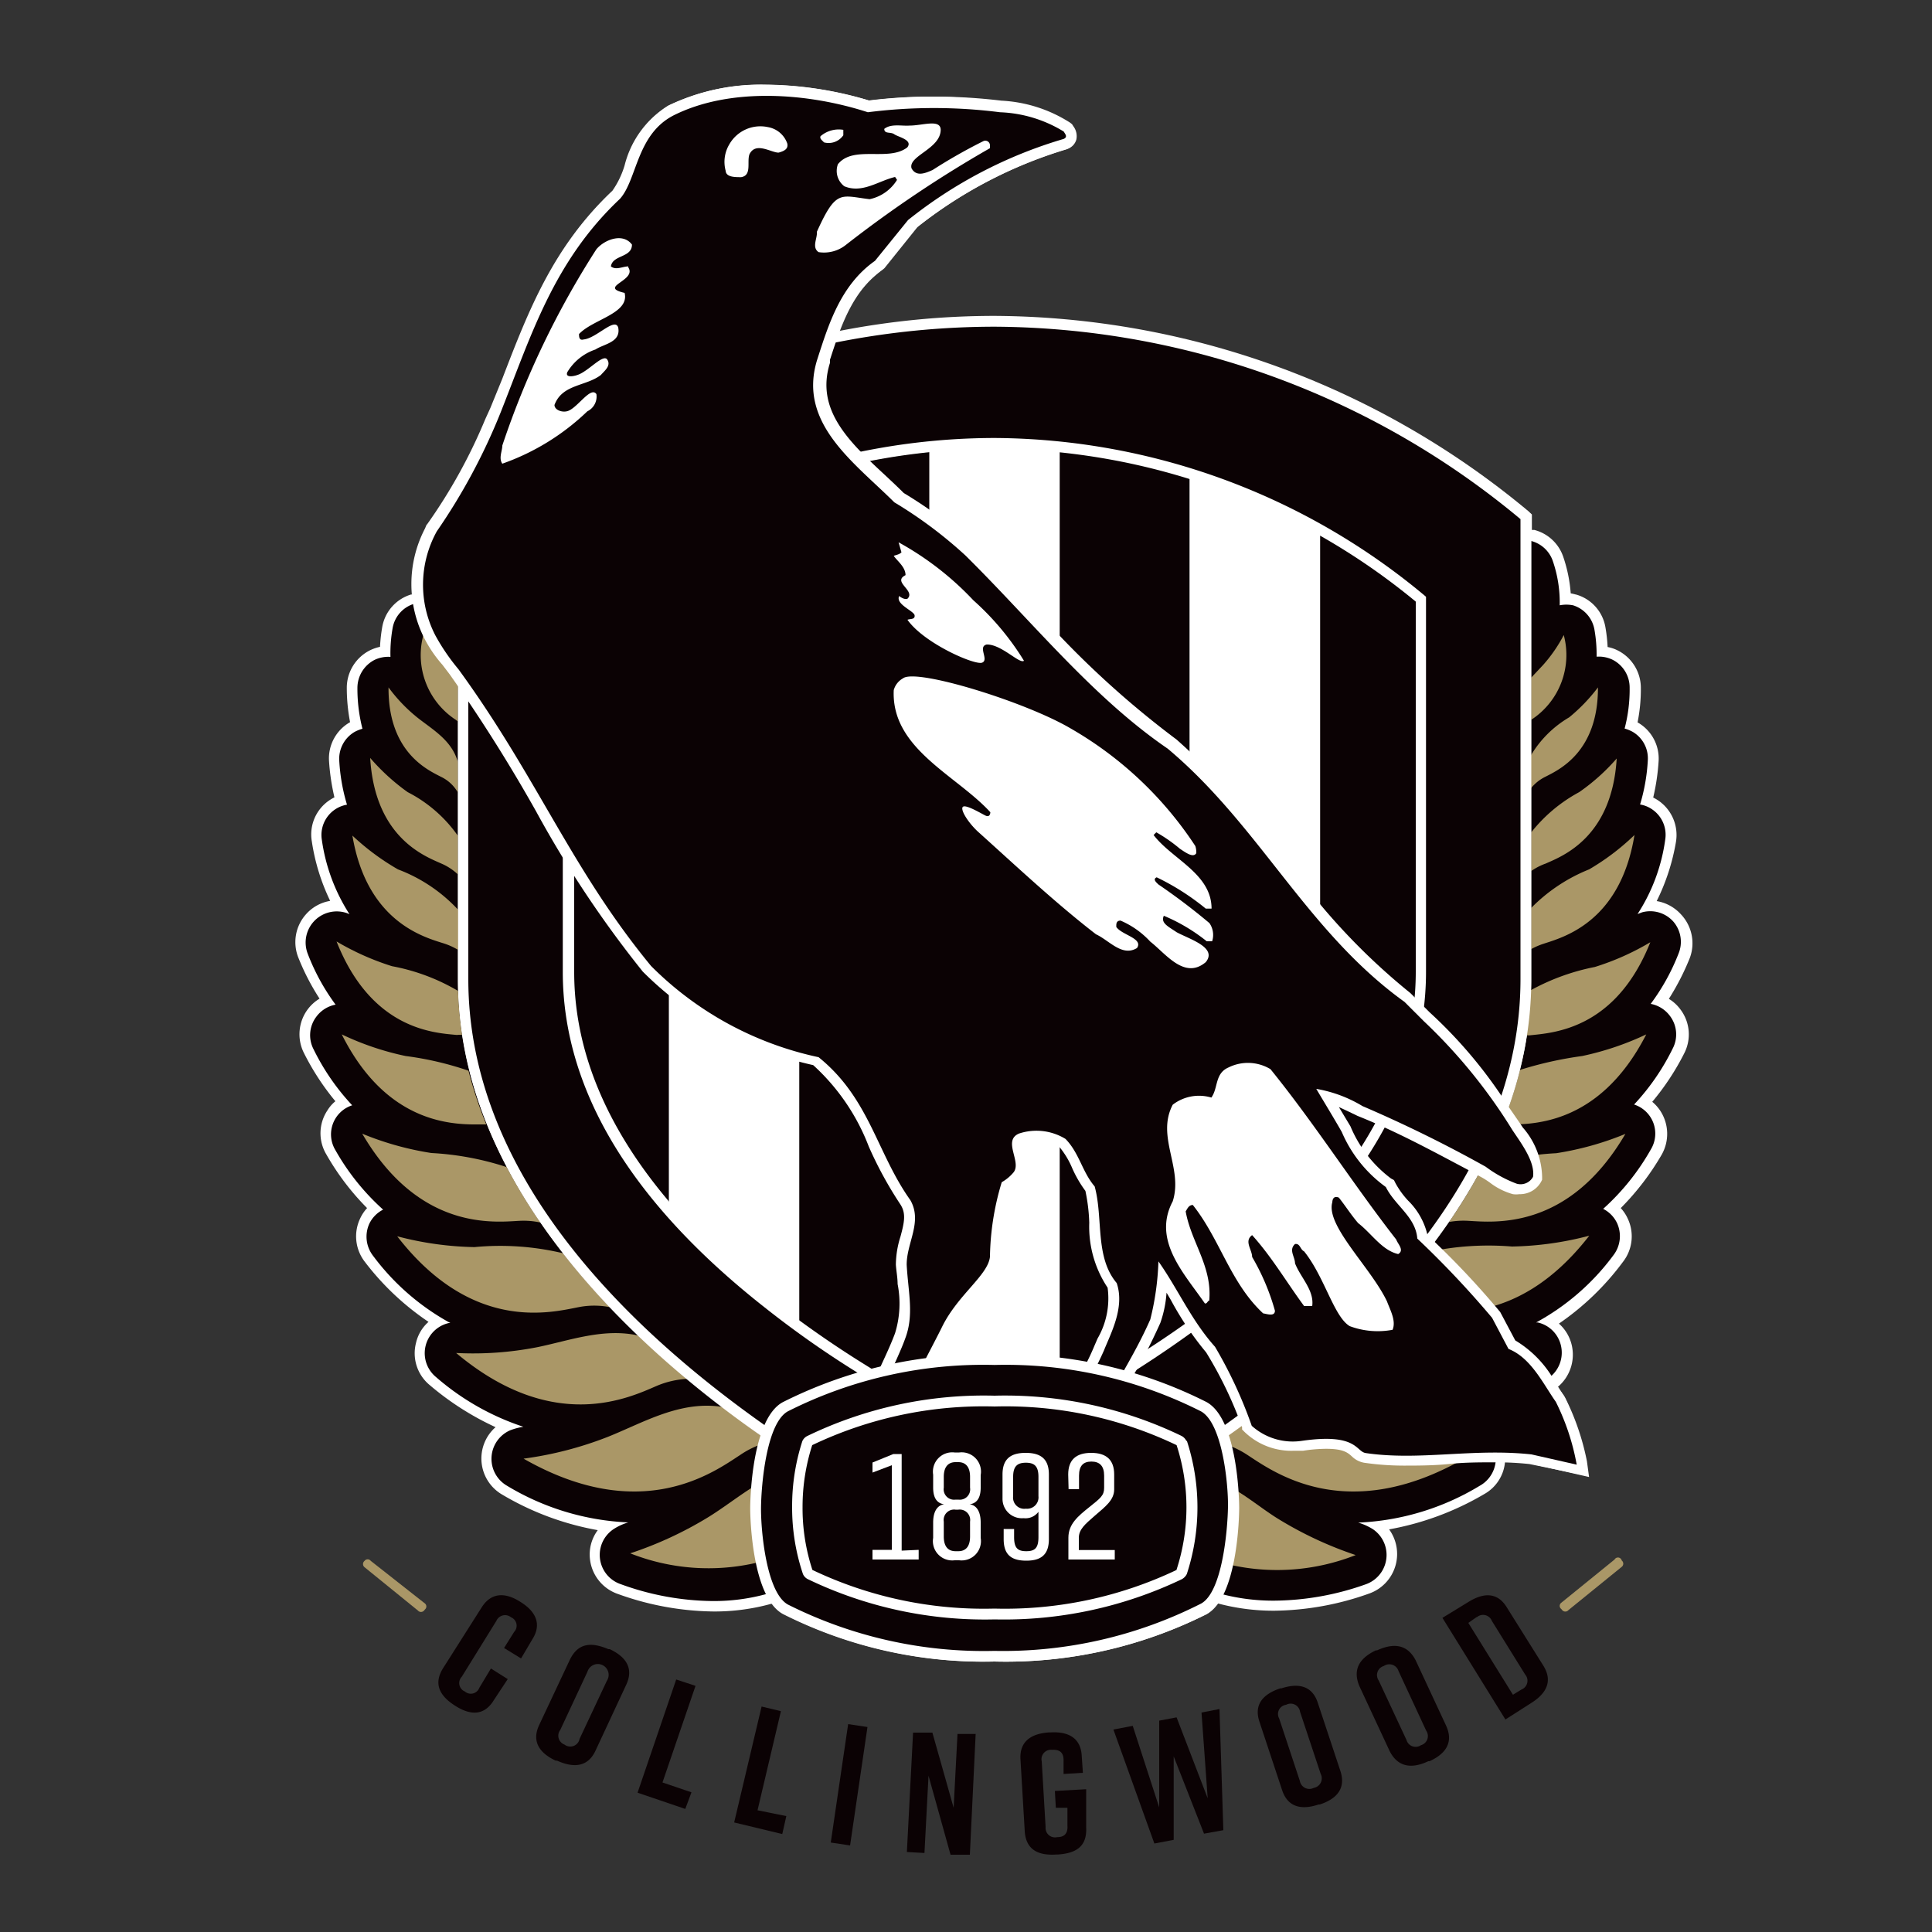
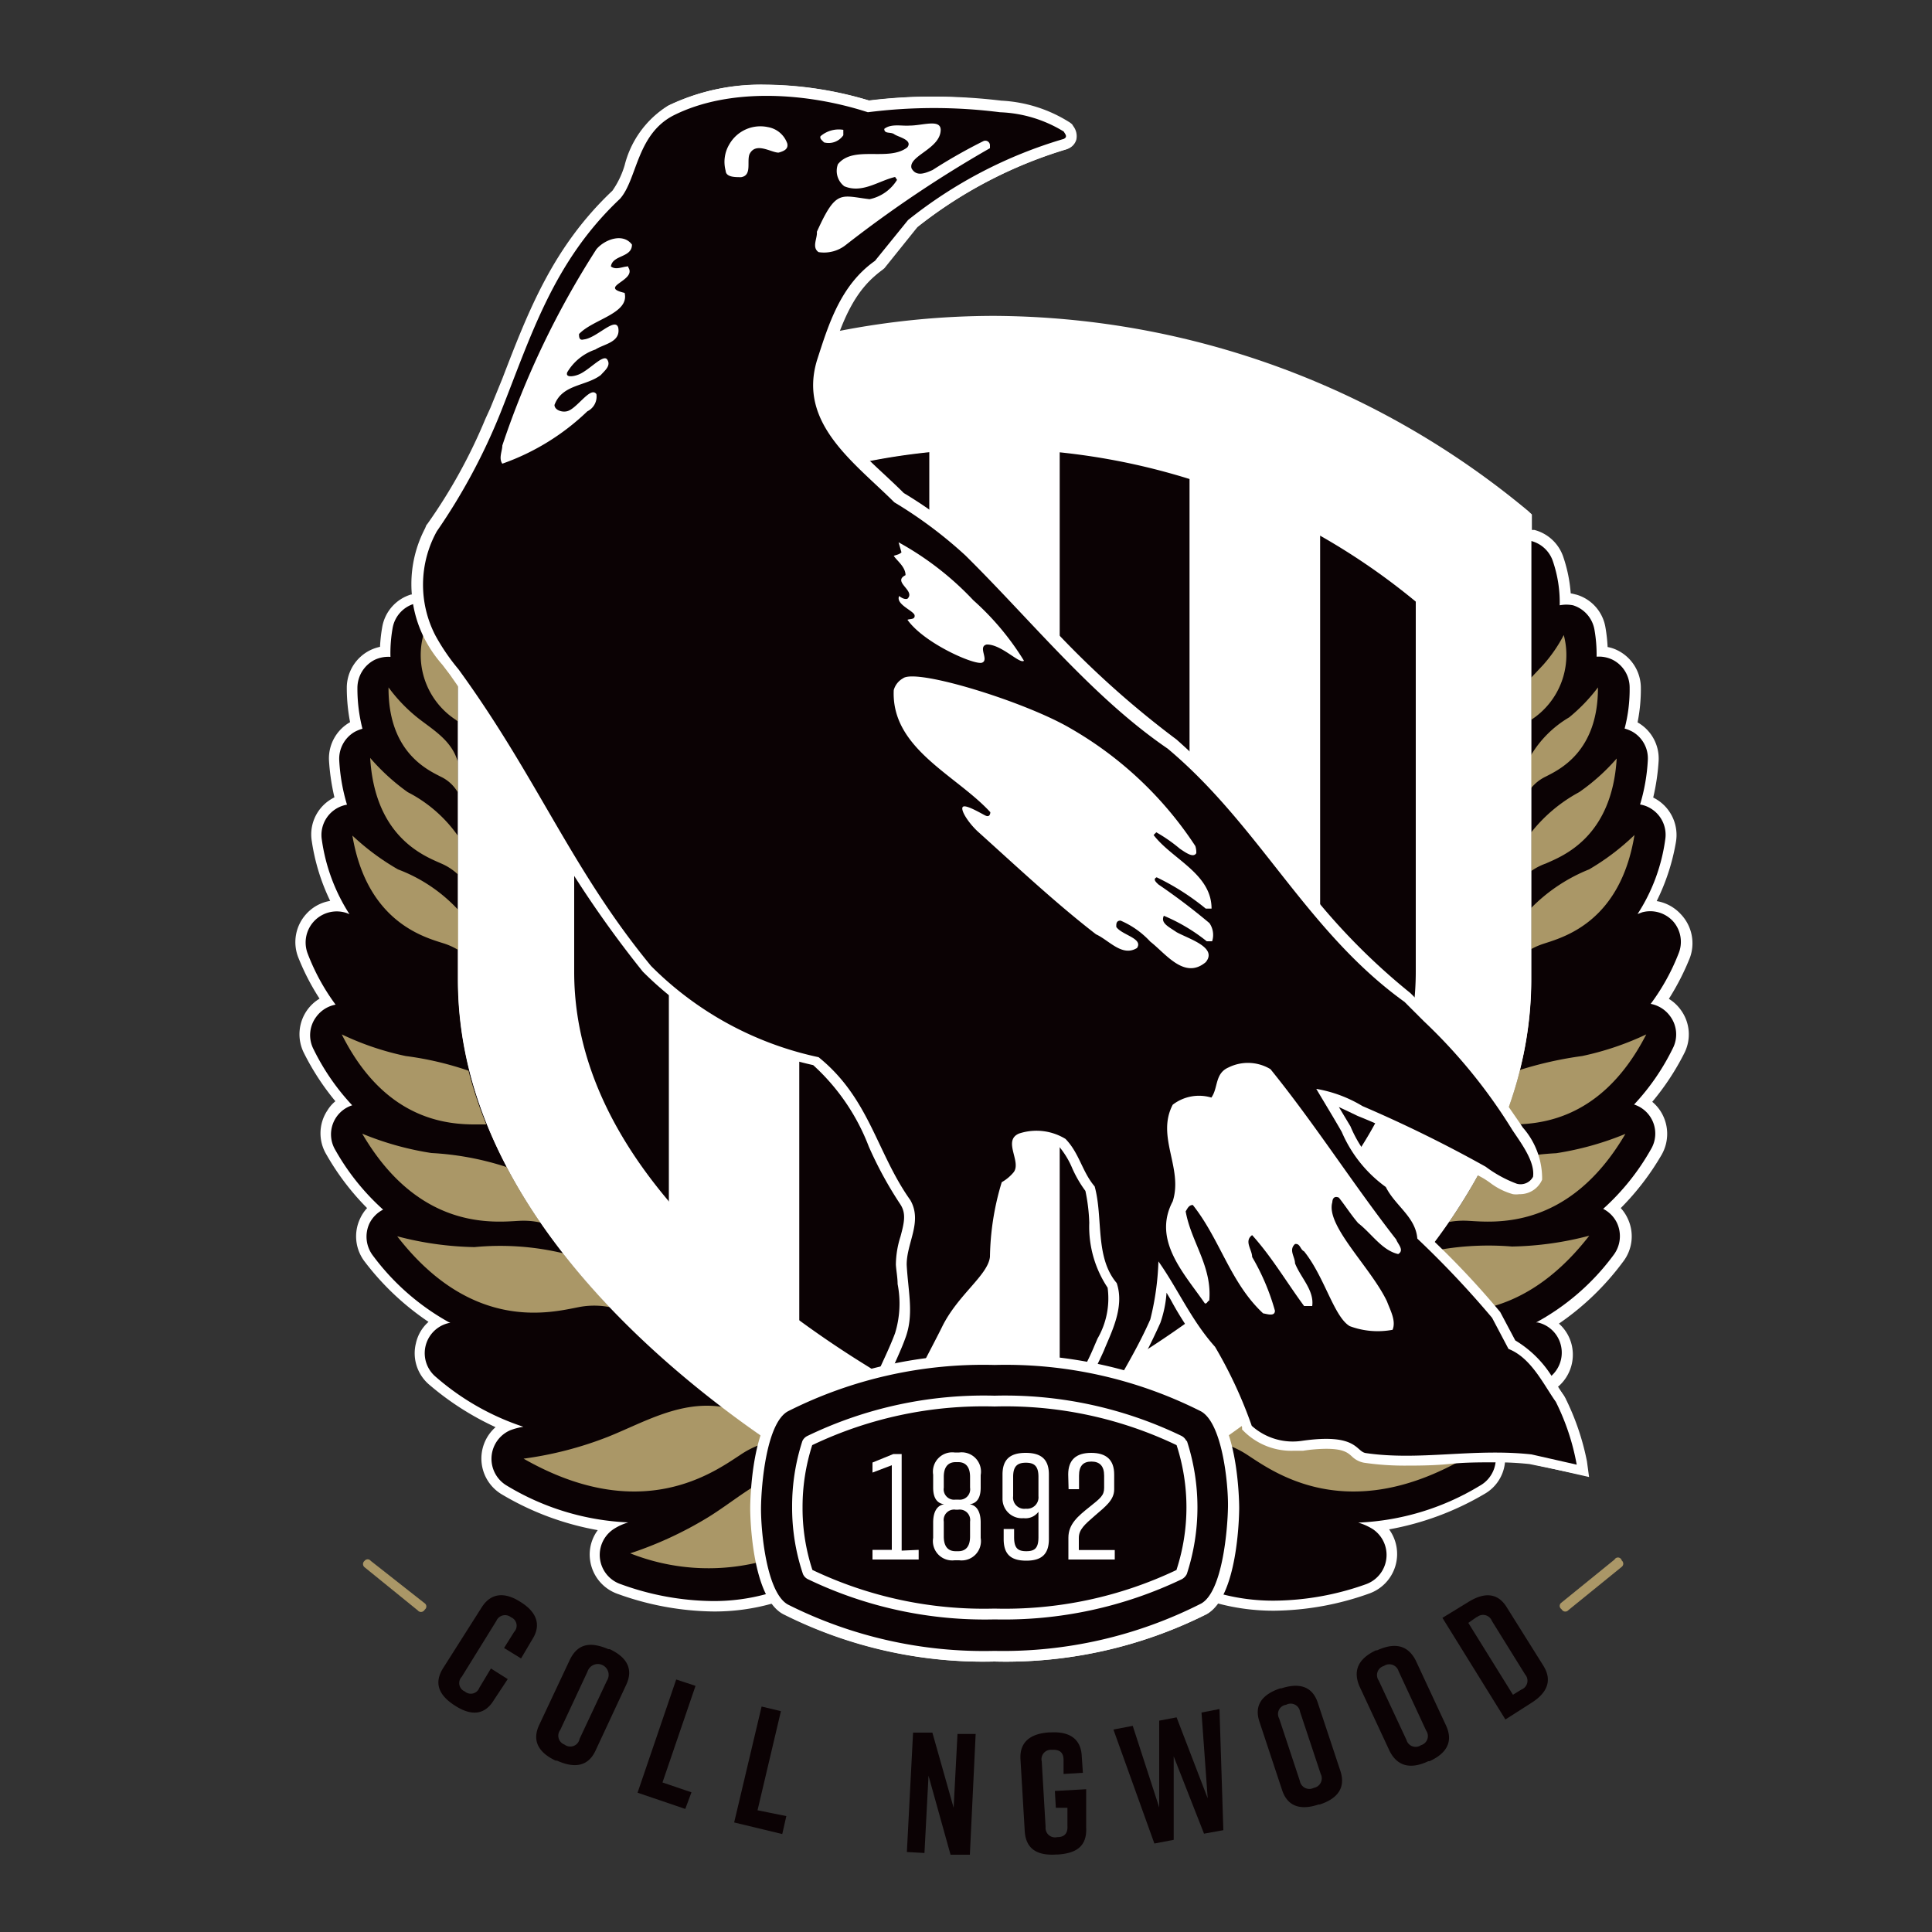
<svg xmlns="http://www.w3.org/2000/svg" id="Layer_1" data-name="Layer 1" viewBox="0 0 100 100">
  <rect x="0" y="0" width="100" height="100" fill="#333333" stroke="none" />
  <defs>
    <style>.cls-1{fill:#aa9767;}.cls-2{fill:#0b0204;}.cls-3{fill:#fff;}</style>
  </defs>
  <title>afl_col_logo</title>
  <path class="cls-1" d="M22,83.3l-.05.06a.21.21,0,0,1-.32,0l-2.76-2.24a.21.21,0,0,1,0-.33l0,0a.2.2,0,0,1,.32,0L22,83A.2.2,0,0,1,22,83.3Z" />
  <path class="cls-2" d="M25.56,88c-.5.82-1.22.79-2,.29h0c-.79-.5-1.14-1.12-.63-1.94l2-3.15c.49-.78,1.22-.79,2-.29h0c.8.49,1.12,1.15.63,1.93l-.59,1-.88-.54.52-.83a.47.47,0,0,0-.16-.76.49.49,0,0,0-.76.19l-1.79,2.89a.47.47,0,0,0,.16.76.47.47,0,0,0,.75-.19l.6-1,.87.55Z" />
  <path class="cls-2" d="M31.49,85.36l.07,0c.85.4,1.25,1,.85,1.85L30.83,90.6c-.39.85-1.11.93-2,.53l-.07,0c-.85-.4-1.25-1-.85-1.85l1.58-3.36C29.93,85,30.64,85,31.49,85.36ZM29.22,90.3A.49.49,0,0,0,30,90L31.41,87a.56.56,0,1,0-1-.48L29,89.54A.49.49,0,0,0,29.22,90.3Z" />
  <path class="cls-2" d="M35.47,93.63,33,92.79l2-5.86,1,.33-1.71,5,1.5.51Z" />
  <path class="cls-2" d="M40.49,94.93,38,94.33l1.42-6,1,.24-1.21,5.13L40.7,94Z" />
-   <path class="cls-2" d="M43,95.37l.9-6.13,1,.15L44,95.52Z" />
+   <path class="cls-2" d="M43,95.37L44,95.52Z" />
  <path class="cls-2" d="M46.94,95.86l.32-6.18,1,0,1.1,3.89.2-3.82.94,0L50.2,96l-1,0-1.14-4.09-.21,4Z" />
  <path class="cls-2" d="M56.22,94.59c.05,1-.54,1.34-1.48,1.4h-.07c-.94.06-1.57-.25-1.63-1.21l-.22-3.71c-.06-.92.54-1.34,1.47-1.4h.07c.94-.06,1.58.29,1.63,1.21l.06.88-1,.06,0-.72c0-.44-.26-.55-.6-.53a.49.49,0,0,0-.53.6l.2,3.39a.49.49,0,0,0,.6.53c.34,0,.56-.16.53-.6l0-.92-.6,0-.05-.87,1.62-.09Z" />
  <path class="cls-2" d="M63.32,94.73l-1,.18-1.57-4v4.32l-1,.19-2.12-5.9,1-.19L60,93.55l0-4.49.9-.17,1.61,4.19-.32-4.44.93-.18Z" />
  <path class="cls-2" d="M66.26,87.39l.06,0c.89-.29,1.6-.14,1.89.75l1.17,3.53c.29.89-.18,1.44-1.07,1.73l-.06,0c-.89.3-1.6.14-1.89-.75l-1.17-3.53C64.89,88.23,65.37,87.69,66.26,87.39ZM68,92.54a.5.5,0,0,0,.36-.72L67.29,88.6a.49.49,0,0,0-.72-.36.48.48,0,0,0-.36.71l1.07,3.23A.5.5,0,0,0,68,92.54Z" />
  <path class="cls-2" d="M71.22,85.42l.06,0c.85-.39,1.57-.32,2,.53l1.57,3.37c.39.85,0,1.45-.86,1.84l-.06,0c-.85.4-1.57.32-2-.52l-1.57-3.37C70,86.41,70.37,85.82,71.22,85.42Zm2.33,4.91a.49.49,0,0,0,.27-.75L72.39,86.5a.5.5,0,0,0-.76-.27.49.49,0,0,0-.27.75l1.44,3.08A.49.49,0,0,0,73.55,90.33Z" />
  <path class="cls-2" d="M78,83.21l1.88,3c.5.8.17,1.44-.63,1.94L77.92,89l-3.26-5.26L76,82.92C76.8,82.42,77.52,82.41,78,83.21Zm-1.57.49L76,84l2.31,3.72.44-.27a.49.49,0,0,0,.19-.78l-1.72-2.77A.49.49,0,0,0,76.45,83.7Z" />
  <path class="cls-1" d="M83.94,80.77l0,0a.21.21,0,0,1,0,.33l-2.76,2.24a.21.21,0,0,1-.32,0l-.05-.06a.2.2,0,0,1,0-.32l2.76-2.24A.2.2,0,0,1,83.94,80.77Z" />
  <path class="cls-3" d="M87,47.32a2.18,2.18,0,0,0-1.25-.68,11,11,0,0,0,1-3.08,2.16,2.16,0,0,0-.88-2.1,2.38,2.38,0,0,0-.3-.18,11.31,11.31,0,0,0,.28-1.89,2.15,2.15,0,0,0-1.09-2l0,0a8.66,8.66,0,0,0,.17-1.8,2.17,2.17,0,0,0-1.21-1.93,1.91,1.91,0,0,0-.51-.17,8.07,8.07,0,0,0-.11-1,2.13,2.13,0,0,0-1.5-1.71l-.3-.07a7.58,7.58,0,0,0-.38-1.87,2.15,2.15,0,0,0-1.5-1.41l-.13,0v-.8l-.18-.17A43.49,43.49,0,0,0,51.47,16.35a41.94,41.94,0,0,0-8.08.79A6.4,6.4,0,0,1,45.62,14l.06-.05,1.71-2.13A23.19,23.19,0,0,1,55.2,7.73h0l0,0a.72.72,0,0,0,.41-.46.85.85,0,0,0-.15-.69l-.07-.11-.1-.08a7.28,7.28,0,0,0-3.56-1.14A29.18,29.18,0,0,0,48.34,5a27.21,27.21,0,0,0-3.37.2,19,19,0,0,0-5.35-.82,11,11,0,0,0-5,1.08,5.09,5.09,0,0,0-2.25,3.09,4.57,4.57,0,0,1-.63,1.31c-3.08,2.91-4.35,6.22-5.7,9.73l-.59,1.52-.26.57a27.72,27.72,0,0,1-3,5.43l-.05.06-.07.17a6.71,6.71,0,0,0-.7,3.43l-.09,0a2.14,2.14,0,0,0-1.5,1.71,8.07,8.07,0,0,0-.11,1,2.27,2.27,0,0,0-.5.17,2.17,2.17,0,0,0-1.22,1.93,9.4,9.4,0,0,0,.17,1.8l0,0a2.15,2.15,0,0,0-1.09,2,11.31,11.31,0,0,0,.28,1.89,2.38,2.38,0,0,0-.3.18,2.13,2.13,0,0,0-.87,2.1,10.68,10.68,0,0,0,.95,3.08,2.13,2.13,0,0,0-1.24.68,2.16,2.16,0,0,0-.41,2.25,12.2,12.2,0,0,0,1.1,2.13,2.14,2.14,0,0,0-.61.55,2.16,2.16,0,0,0-.19,2.28A13.05,13.05,0,0,0,17.36,57a1.85,1.85,0,0,0-.41.47,2.13,2.13,0,0,0-.06,2.28A13.18,13.18,0,0,0,19,62.53a2.06,2.06,0,0,0-.35.52,2.15,2.15,0,0,0,.24,2.27,13.86,13.86,0,0,0,3.29,3.1,2.06,2.06,0,0,0-.65,1.1,2.13,2.13,0,0,0,.71,2.17,14.72,14.72,0,0,0,3.41,2.18,2.16,2.16,0,0,0,.36,3.5,14.72,14.72,0,0,0,4.93,1.83,2.11,2.11,0,0,0-.4,1.53A2.16,2.16,0,0,0,32,82.51a15,15,0,0,0,4.93.9h0a11,11,0,0,0,3-.4l.06,0a1.93,1.93,0,0,0,.58.53A23,23,0,0,0,51.47,86h0a23.18,23.18,0,0,0,11-2.46A1.77,1.77,0,0,0,63,83l.06,0a11.14,11.14,0,0,0,2.9.37,15,15,0,0,0,4.94-.9,2.17,2.17,0,0,0,1-3.31,14.88,14.88,0,0,0,4.93-1.83,2.11,2.11,0,0,0,1.07-1.67c.44,0,.85,0,1.24.08l3.11.71-.11-.81A12.91,12.91,0,0,0,81,72.32l0,0,0,0-.36-.54a2.18,2.18,0,0,0,.71-2.17,2.14,2.14,0,0,0-.66-1.1A13.86,13.86,0,0,0,84,65.32a2.15,2.15,0,0,0,.24-2.27,2.06,2.06,0,0,0-.35-.52A13.56,13.56,0,0,0,86,59.78a2.18,2.18,0,0,0-.06-2.28,2.11,2.11,0,0,0-.42-.47,13.05,13.05,0,0,0,1.65-2.5,2.14,2.14,0,0,0-.19-2.28,2.1,2.1,0,0,0-.6-.55,12.89,12.89,0,0,0,1.09-2.13A2.18,2.18,0,0,0,87,47.32Z" />
  <path class="cls-3" d="M39.22,75.22c0,.16-.06.31-.09.49C39.16,75.53,39.19,75.37,39.22,75.22Zm.08-.37a.94.94,0,0,1,0,.16A.94.94,0,0,0,39.3,74.85Zm-.07,6c0-.17-.07-.34-.1-.52C39.16,80.55,39.19,80.72,39.23,80.89Zm.35,1.24a1,1,0,0,1,0,.1A1,1,0,0,0,39.58,82.13Zm-.32-1.08c0,.11.05.22.08.32C39.31,81.27,39.29,81.16,39.26,81.05Zm.12.49c0,.12.08.24.11.35C39.46,81.78,39.42,81.66,39.38,81.54ZM63.68,75a1.24,1.24,0,0,0,0-.16A1.24,1.24,0,0,1,63.68,75Zm.14.7-.09-.49Zm-.1,5.18c0-.16.07-.34.1-.52C63.79,80.55,63.75,80.73,63.72,80.89Zm-.52,1.59h0Zm.11-.23,0-.12Zm.14-.34c0-.12.07-.24.11-.36C63.52,81.67,63.49,81.79,63.45,81.91Zm.15-.53a3.18,3.18,0,0,0,.08-.33A3.18,3.18,0,0,1,63.6,81.38Z" />
  <path class="cls-2" d="M38.92,78a16.39,16.39,0,0,1,.21-2.33,10,10,0,0,1,.31-1.37C31.92,69,23.7,60.89,23.7,50.71V28A1.59,1.59,0,0,0,22.48,29a6.6,6.6,0,0,0-.36,2.25,1.73,1.73,0,0,0-.68,0,1.6,1.6,0,0,0-1.12,1.27A7.43,7.43,0,0,0,20.21,34a1.65,1.65,0,0,0-.81.15,1.63,1.63,0,0,0-.9,1.44,8.39,8.39,0,0,0,.26,2.13,2,2,0,0,0-.4.16,1.61,1.61,0,0,0-.8,1.49,9.71,9.71,0,0,0,.4,2.28,1.59,1.59,0,0,0-1.3,1.83,9.55,9.55,0,0,0,1.43,3.84,1.34,1.34,0,0,0-.24-.09,1.61,1.61,0,0,0-1.92,2.14A11.08,11.08,0,0,0,17.37,52a1.61,1.61,0,0,0-1,.63,1.58,1.58,0,0,0-.14,1.68,11.89,11.89,0,0,0,2,2.9,1.58,1.58,0,0,0-.87,2.32,12.19,12.19,0,0,0,2.47,3.08,1.6,1.6,0,0,0-.71.72A1.62,1.62,0,0,0,19.31,65a12.38,12.38,0,0,0,4,3.48l-.08,0a1.6,1.6,0,0,0-.67,2.79,13.14,13.14,0,0,0,4.53,2.58,3.42,3.42,0,0,0-.68.18,1.61,1.61,0,0,0-.17,2.87,13.22,13.22,0,0,0,6.28,1.9,2.83,2.83,0,0,0-.75.34A1.6,1.6,0,0,0,32.14,82a14.21,14.21,0,0,0,4.75.87,10.27,10.27,0,0,0,2.84-.38,7.38,7.38,0,0,1-.6-2.1A16.39,16.39,0,0,1,38.92,78Z" />
  <path class="cls-2" d="M86.61,47.7A1.6,1.6,0,0,0,85,47.22l-.24.09a9.41,9.41,0,0,0,1.43-3.84,1.59,1.59,0,0,0-.65-1.56,1.55,1.55,0,0,0-.65-.27,9.71,9.71,0,0,0,.4-2.28,1.59,1.59,0,0,0-.8-1.49,2,2,0,0,0-.4-.16,8,8,0,0,0,.26-2.13,1.61,1.61,0,0,0-.9-1.44,1.63,1.63,0,0,0-.81-.15,7.43,7.43,0,0,0-.11-1.39,1.61,1.61,0,0,0-1.11-1.27,1.79,1.79,0,0,0-.69,0A6.6,6.6,0,0,0,80.36,29a1.61,1.61,0,0,0-1.11-1V50.71C79.25,60.9,71,69,63.5,74.35a9.44,9.44,0,0,1,.32,1.36,13.67,13.67,0,0,1,0,4.66,7.79,7.79,0,0,1-.62,2.13,10.49,10.49,0,0,0,2.75.35A14.42,14.42,0,0,0,70.7,82a1.61,1.61,0,0,0,.36-2.85,3,3,0,0,0-.76-.34,13.19,13.19,0,0,0,6.28-1.9A1.61,1.61,0,0,0,76.41,74a2.77,2.77,0,0,0-.7-.18,13.22,13.22,0,0,0,4.56-2.58,1.61,1.61,0,0,0,.52-1.61,1.59,1.59,0,0,0-1.2-1.18l-.08,0a12.24,12.24,0,0,0,4-3.48,1.62,1.62,0,0,0,.18-1.68,1.6,1.6,0,0,0-.71-.72,12.19,12.19,0,0,0,2.47-3.08,1.58,1.58,0,0,0-.87-2.32,11.89,11.89,0,0,0,2-2.9,1.58,1.58,0,0,0-.14-1.68,1.61,1.61,0,0,0-1-.63,11.08,11.08,0,0,0,1.44-2.6A1.6,1.6,0,0,0,86.61,47.7Z" />
-   <path class="cls-1" d="M34,71.73a4.64,4.64,0,0,1,1.57-.36c-.86-.71-1.7-1.46-2.52-2.24-1.8-.41-3.58.26-5.24.6a17.22,17.22,0,0,1-4.2.3C28.66,74.27,32.62,72.32,34,71.73Z" />
  <path class="cls-1" d="M29.94,67.66a4.18,4.18,0,0,1,1.63,0c-.85-.89-1.66-1.82-2.42-2.79a14,14,0,0,0-4.59-.32,16.78,16.78,0,0,1-4-.56C24.44,69,28.53,67.93,29.94,67.66Z" />
  <path class="cls-1" d="M26.88,63.19a4.08,4.08,0,0,1,1.1.09,28.2,28.2,0,0,1-1.75-2.87,15.08,15.08,0,0,0-3.9-.73,15.62,15.62,0,0,1-3.58-1C21.69,63.71,25.56,63.26,26.88,63.19Z" />
  <path class="cls-1" d="M25,58.2h.17a21,21,0,0,1-.92-2.78A16.47,16.47,0,0,0,21,54.66a14.6,14.6,0,0,1-3.31-1.12C20.13,58.42,23.79,58.2,25,58.2Z" />
-   <path class="cls-1" d="M23.65,53.57a1.1,1.1,0,0,1,.27,0,19.12,19.12,0,0,1-.21-2.28,10.51,10.51,0,0,0-3.42-1.28,13.63,13.63,0,0,1-2.87-1.28C19.25,53.35,22.54,53.46,23.65,53.57Z" />
  <path class="cls-1" d="M23,48.84a3.52,3.52,0,0,1,.75.35V47.13A8.18,8.18,0,0,0,20.6,45a12.58,12.58,0,0,1-2.36-1.75C19,47.76,22,48.52,23,48.84Z" />
  <path class="cls-1" d="M22.85,44.7a2.9,2.9,0,0,1,.85.56v-2A7.16,7.16,0,0,0,21.1,41a11,11,0,0,1-1.94-1.77C19.41,43.37,22,44.32,22.85,44.7Z" />
  <path class="cls-1" d="M22.81,40.2a2,2,0,0,1,.89.82V39.45c-.31-1.14-1.32-1.69-2.11-2.32a8.29,8.29,0,0,1-1.48-1.55C20.09,38.94,22.14,39.85,22.81,40.2Z" />
  <path class="cls-1" d="M23.61,37.27l.09.08V35.19c-.24-.27-1-1.79-1.24-2-.82-.91-.54-.51-.56-.27A4,4,0,0,0,23.61,37.27Z" />
  <path class="cls-1" d="M75,69.73c-1.62-.33-3.34-1-5.09-.63-.84.79-1.69,1.55-2.56,2.28a4.29,4.29,0,0,1,1.46.35c1.38.59,5.34,2.54,10.4-1.7A17.28,17.28,0,0,1,75,69.73Z" />
  <path class="cls-1" d="M73.84,64.82a34.35,34.35,0,0,1-2.44,2.81,4.31,4.31,0,0,1,1.51,0c1.4.27,5.49,1.3,9.35-3.67a16.78,16.78,0,0,1-4,.56A14.81,14.81,0,0,0,73.84,64.82Z" />
  <path class="cls-1" d="M76.75,60.36A26.86,26.86,0,0,1,75,63.25a4.17,4.17,0,0,1,1-.06c1.32.07,5.19.52,8.13-4.5a15.62,15.62,0,0,1-3.58,1A15.83,15.83,0,0,0,76.75,60.36Z" />
  <path class="cls-1" d="M78.67,55.38a21.15,21.15,0,0,1-.93,2.82h.06c1.25,0,4.91.22,7.41-4.66a15,15,0,0,1-3.32,1.12A19.38,19.38,0,0,0,78.67,55.38Z" />
-   <path class="cls-1" d="M85.42,48.77a13.34,13.34,0,0,1-2.87,1.28,11.45,11.45,0,0,0-3.31,1.2A20.15,20.15,0,0,1,79,53.59l.17,0C80.3,53.46,83.6,53.35,85.42,48.77Z" />
  <path class="cls-1" d="M84.6,43.22A12.29,12.29,0,0,1,82.25,45a8.78,8.78,0,0,0-3,2v2.13a3.5,3.5,0,0,1,.64-.28C80.88,48.52,83.86,47.76,84.6,43.22Z" />
  <path class="cls-1" d="M83.68,39.26A10.56,10.56,0,0,1,81.74,41a8,8,0,0,0-2.49,2.09v2A3.06,3.06,0,0,1,80,44.7C80.85,44.32,83.43,43.37,83.68,39.26Z" />
  <path class="cls-1" d="M80,40.2c.67-.35,2.72-1.26,2.71-4.62a9,9,0,0,1-1.49,1.55,5.61,5.61,0,0,0-2,2v1.7A2.18,2.18,0,0,1,80,40.2Z" />
  <path class="cls-1" d="M80.94,32.87a7.59,7.59,0,0,1-1.07,1.55l-.62.66v2.18A4,4,0,0,0,80.94,32.87Z" />
-   <path class="cls-1" d="M66.1,78.58c-.7-.44-1.39-1-2.12-1.44,0,.52,0,.87,0,.9a17.28,17.28,0,0,1-.2,2.33L63.7,81a11.07,11.07,0,0,0,6.47-.51A19.39,19.39,0,0,1,66.1,78.58Z" />
  <path class="cls-1" d="M71.44,74.38c-1.81-.72-3.68-1.87-5.84-1.57-.7.54-1.4,1-2.1,1.54,0,.15.09.31.14.48a4.87,4.87,0,0,1,.93.48c1.34.87,5.11,3.67,11.21.19A18.72,18.72,0,0,1,71.44,74.38Z" />
  <path class="cls-1" d="M39.13,80.37A16.39,16.39,0,0,1,38.92,78s0-.41,0-1c-.77.49-1.49,1.05-2.23,1.51a19.39,19.39,0,0,1-4.07,1.89,11,11,0,0,0,6.57.48C39.2,80.76,39.16,80.57,39.13,80.37Z" />
  <path class="cls-1" d="M39.44,74.34c-.68-.48-1.37-1-2-1.51-2.22-.37-4.14.81-6,1.55a18.72,18.72,0,0,1-4.34,1.12c6.1,3.48,9.87.68,11.21-.19a4.62,4.62,0,0,1,1-.52Q39.38,74.55,39.44,74.34Z" />
  <path class="cls-2" d="M48.1,70.38v-47a34.34,34.34,0,0,0-6.73,1.38V68.43c1.28.93,2.55,1.76,3.74,2.49A23.28,23.28,0,0,1,48.1,70.38Z" />
  <path class="cls-2" d="M68.33,62.31c3.31-3.88,5-7.9,5-12V31.11a30.37,30.37,0,0,0-5-3.45Z" />
  <path class="cls-2" d="M29.62,31.11v19.2c0,4.1,1.68,8.11,5,12V27.63A29.73,29.73,0,0,0,29.62,31.11Z" />
  <path class="cls-2" d="M57.84,70.92c1.19-.72,2.45-1.55,3.73-2.49V24.73a33.64,33.64,0,0,0-6.72-1.4V70.38A23.28,23.28,0,0,1,57.84,70.92Z" />
  <path class="cls-3" d="M62.79,74a1.79,1.79,0,0,0-.68-.92,20.45,20.45,0,0,0-3.76-1.49l-1.2-.34,1.06-.67A53.25,53.25,0,0,0,63,67.29c6.82-5.39,10.28-11.1,10.28-17V31.14a34.49,34.49,0,0,0-21.78-7.91,34.11,34.11,0,0,0-21.78,7.91V50.31c0,5.88,3.46,11.59,10.29,17a53.23,53.23,0,0,0,4.77,3.33l1.06.66-1.2.35a20.71,20.71,0,0,0-3.8,1.5,1.88,1.88,0,0,0-.66.9l-.27.64-.56-.4c-7.14-5-15.64-13.24-15.64-23.59v-24l.19-.17a42.91,42.91,0,0,1,27.6-10.11A43.49,43.49,0,0,1,79.08,26.46l.18.17V50.68c0,10.36-8.5,18.55-15.63,23.59l-.56.4Z" />
-   <path class="cls-2" d="M51.47,16.91a42.22,42.22,0,0,0-27.23,10V50.68c0,10,8,17.92,15.4,23.13a2.28,2.28,0,0,1,.92-1.17,21,21,0,0,1,3.89-1.55,50.67,50.67,0,0,1-4.81-3.37c-7-5.49-10.51-11.35-10.51-17.41V30.89l.08-.07a34.62,34.62,0,0,1,22.26-8.15,35,35,0,0,1,22.26,8.15l.08.07V50.31c0,6.06-3.53,11.92-10.49,17.42a57,57,0,0,1-4.81,3.37,21.05,21.05,0,0,1,3.87,1.53,2.39,2.39,0,0,1,.93,1.19C70.67,68.61,78.7,60.64,78.7,50.68V26.87A42.82,42.82,0,0,0,51.47,16.91Z" />
  <path class="cls-3" d="M79.17,75.78a16,16,0,0,0-1.77-.09c-.78,0-1.57,0-2.33.08s-1.53.09-2.3.09a14.4,14.4,0,0,1-2.17-.15,1.21,1.21,0,0,1-.63-.33c-.21-.19-.44-.39-1.32-.39a8,8,0,0,0-1.2.1l-.47,0a3.49,3.49,0,0,1-2.59-1l-.1-.1,0-.12A20.68,20.68,0,0,0,62.43,70a16.23,16.23,0,0,1-1.76-2.59c-.09-.17-.19-.33-.29-.5a5.93,5.93,0,0,1-.32,1.56c-.5,1.11-1,2.08-1.46,2.81l-.21.38L58,71.54c-.42-.12-.87-.22-1.32-.31l-.71-.14.32-.65c.14-.28.26-.55.36-.79l.16-.37a4.14,4.14,0,0,0,.52-2.63,5.69,5.69,0,0,1-.95-3.36,9.2,9.2,0,0,0-.2-1.65,6.11,6.11,0,0,1-.68-1.17,4.37,4.37,0,0,0-.67-1.11,2.38,2.38,0,0,0-1.84-.2l0,0a2.32,2.32,0,0,0,.09.45A1.56,1.56,0,0,1,52.91,61a2.09,2.09,0,0,1-.59.55,13.71,13.71,0,0,0-.52,3.53A3.69,3.69,0,0,1,50.63,67a8.68,8.68,0,0,0-1.35,1.83l-.93,1.82-.14.26-.29,0c-.53.07-1.06.16-1.57.26l-1.07.21.46-1c.25-.54.45-1,.59-1.38a5.23,5.23,0,0,0,.13-2.54c0-.33-.07-.68-.09-1A4.92,4.92,0,0,1,46.61,64c.19-.71.3-1.18,0-1.65a20,20,0,0,1-1.64-3,11,11,0,0,0-2.88-4.22,18,18,0,0,1-8.82-4.84v0l0,0A56.38,56.38,0,0,1,27.75,42a82.26,82.26,0,0,0-4.47-7.09l-.38-.5A6.7,6.7,0,0,1,22,33.11a6.22,6.22,0,0,1,0-5.76l.07-.17.05-.06a27.72,27.72,0,0,0,3-5.43l.26-.57L26,19.6c1.35-3.51,2.62-6.82,5.7-9.73a4.57,4.57,0,0,0,.63-1.31,5.09,5.09,0,0,1,2.25-3.09,11,11,0,0,1,5-1.08A19,19,0,0,1,45,5.21,27.21,27.21,0,0,1,48.34,5a29.18,29.18,0,0,1,3.49.21,7.28,7.28,0,0,1,3.56,1.14l.1.08.07.11a.85.85,0,0,1,.15.69.72.72,0,0,1-.41.46l0,0h0a23.19,23.19,0,0,0-7.81,4.06l-1.71,2.13-.06.05c-1.6,1.12-2.19,2.93-2.76,4.69l0,.16c-.77,2.44,1,4.1,2.89,5.85.32.3.63.59.93.89a23.21,23.21,0,0,1,3.7,2.76c1,1,2,2,2.89,3a48.35,48.35,0,0,0,7.53,7l0,0a40.15,40.15,0,0,1,5.7,6.26A33.35,33.35,0,0,0,73,51.4l0,0,1,1a24,24,0,0,1,4.08,4.88l.58.84.16.24a4,4,0,0,1,1,2.57v.07l0,.06a1.25,1.25,0,0,1-1.18.75,1.14,1.14,0,0,1-.33,0,3.46,3.46,0,0,1-1.17-.58,4.15,4.15,0,0,0-.56-.35L76,60.56c-2-1.06-3.73-2-5.73-2.8l-.52-.25-.45-.21.6,1v0A6.5,6.5,0,0,0,72,61l.15.08.08.16a4.44,4.44,0,0,0,.65.9,3.64,3.64,0,0,1,1,1.76l.41.41a44.14,44.14,0,0,1,3.36,3.6l0,0,.78,1.47a5.67,5.67,0,0,1,2.11,2.24,5.86,5.86,0,0,0,.4.61l0,0,0,0a12.91,12.91,0,0,1,1.13,3.36l.11.81Z" />
  <path class="cls-2" d="M80.53,72.56c-.65-.92-1.28-2.28-2.45-2.74l-.85-1.61a49.72,49.72,0,0,0-3.87-4.1c-.09-1.13-1.14-1.69-1.63-2.67a6.82,6.82,0,0,1-2.28-2.85c-.38-.67-.93-1.57-1.32-2.23a6.84,6.84,0,0,1,2.39.89,68.24,68.24,0,0,1,6.38,3.14,6.42,6.42,0,0,0,1.61.88.73.73,0,0,0,.84-.36c.11-.78-.61-1.73-1.07-2.42a27.81,27.81,0,0,0-4.58-5.63l-1-1c-5.06-3.64-7.49-9.11-12.26-13.11-3.89-2.66-7-6.57-10.47-10A22.6,22.6,0,0,0,46.29,26c-2.08-2.07-5-4.09-4-7.36.59-1.83,1.21-3.88,3-5.14L47,11.39a23.48,23.48,0,0,1,8.06-4.2c.22-.11.07-.25,0-.38a6.76,6.76,0,0,0-3.3-1,27,27,0,0,0-6.84,0c-3.08-1-7.14-1.32-10.09.18-1.89,1-1.85,3.3-2.74,4.3-3.45,3.25-4.6,7.09-6.19,11.09a31.32,31.32,0,0,1-3.29,6.12,5.71,5.71,0,0,0-.07,5.4,10.76,10.76,0,0,0,1.19,1.74C27.83,40.27,29.58,45,33.7,50a17.33,17.33,0,0,0,8.67,4.72c2.64,2.13,3,4.94,4.75,7.4.64,1.12-.2,2.21-.19,3.35.08,1.44.39,2.59-.08,3.82-.15.42-.37.9-.6,1.42.52-.11,1.06-.19,1.6-.26.41-.79.76-1.46.93-1.81C49.6,67,51.14,66,51.24,65.05a13.91,13.91,0,0,1,.61-3.86,2.2,2.2,0,0,0,.62-.52c.41-.55-.59-1.64.28-2a2.88,2.88,0,0,1,2.4.28c.72.74.86,1.7,1.51,2.46.45,1.64,0,3.65,1.14,5,.43,1.26-.31,2.61-.66,3.49-.11.25-.24.52-.38.81.46.09.91.2,1.36.32.5-.88,1-1.78,1.42-2.74a14.1,14.1,0,0,0,.42-3c1,1.41,1.7,3.05,2.93,4.42a23,23,0,0,1,1.9,4.09,3.18,3.18,0,0,0,2.58.78c2.89-.42,2.8.55,3.32.63,2.79.41,5.56-.26,8.58.07l2.34.53A12,12,0,0,0,80.53,72.56ZM42.47,7.05a1.45,1.45,0,0,1,1.18-.33V7a.92.92,0,0,1-1,.37C42.54,7.25,42.42,7.18,42.47,7.05ZM42.28,12c1-2.22,1.22-1.87,2.73-1.69a2.19,2.19,0,0,0,1.42-1l-.1-.15c-.86.2-1.7.87-2.63.48a1,1,0,0,1-.33-1.14c.8-1,2.62-.12,3.59-.87.31-.39-.48-.54-.67-.68s-.52,0-.52-.28c.35-.28.89-.14,1.31-.17.67,0,1.59-.35,1.61.21,0,1-1.69,1.35-1.51,2,.25.46.72.25,1.09.09a27.55,27.55,0,0,1,2.64-1.5.24.24,0,0,1,.33.23v.14a62.54,62.54,0,0,0-7.45,5,1.81,1.81,0,0,1-1.42.38C42,12.8,42.32,12.32,42.28,12Zm-9.76,1.84c.46.69-1.59,1-.19,1.32.26,1.07-1.64,1.36-2.36,2.13,0,.13,0,.35.24.28.66-.06,1.63-1.18,1.79-.61.14.76-.74.84-1.18,1.13a2.7,2.7,0,0,0-1.46,1.18c-.11.3.36.2.52.14.56-.17,1.34-1.12,1.55-.8s-.13.57-.33.8c-.77.59-2,.47-2.4,1.55,0,.28.46.43.75.29.5-.23,1.14-1.26,1.42-.85a.85.85,0,0,1-.47.89A12.16,12.16,0,0,1,26,24c-.2-.28,0-.66,0-.94A45.26,45.26,0,0,1,30.87,12.9c.43-.51,1.38-.86,1.84-.24,0,.69-1,.52-1.09,1.13C31.89,14,32.22,13.79,32.52,13.79ZM40.3,7.9c-.39,0-1.19-.58-1.51.09-.14.39.14,1.09-.43,1.18-.33,0-.78,0-.8-.33a1.77,1.77,0,0,1,.19-1.37,1.85,1.85,0,0,1,2-.89,1.29,1.29,0,0,1,1,.85C40.81,7.72,40.58,7.82,40.3,7.9Zm6.36,20.69-.15-.52a15.62,15.62,0,0,1,3.87,3A14,14,0,0,1,53,34.2c-.22.19-1.17-.86-1.93-.84-.48.11.14.8-.24.94s-3-1-3.86-2.22c.13-.06.4,0,.37-.23s-1-.57-.8-1c0,0,.25.21.43.14.44-.42-.81-.87-.1-1.22,0-.43-.44-.74-.61-1C46.39,28.72,46.55,28.7,46.66,28.59ZM59.54,48.74A4.51,4.51,0,0,0,58,47.65c-.25,0-.22.22-.22.33.29.42,1.41.59,1.07,1.09-.77.47-1.44-.4-2.12-.71-2.11-1.63-4.14-3.54-6.13-5.33-.52-.49-.91-1.14-.76-1.27s.9.32,1.16.45.26-.17.26-.17c-1.77-1.93-5.14-3.29-5-6.32a1,1,0,0,1,.48-.61c.68-.53,6.32,1.21,8.67,2.59a19.08,19.08,0,0,1,6.46,6.09,1.07,1.07,0,0,1,.05.37c-.15.25-.51,0-.85-.23a8.11,8.11,0,0,0-1.22-.85l-.14.14c.95,1.25,3,2,3,3.81l-.3,0a12.6,12.6,0,0,0-2.54-1.62c-.23.1,0,.28.09.37a32.57,32.57,0,0,1,2.64,2,1.07,1.07,0,0,1,.14.94h-.28a9.25,9.25,0,0,0-2.22-1.32c-.18.38.24.56.66.85.66.36,2.13.79,1.51,1.55C61.31,50.73,60.33,49.35,59.54,48.74ZM72.37,64.91c-.84-.19-1.38-1.07-2.07-1.6-.37-.43-.65-.88-1-1.32-.2-.09-.33,0-.34.24-.35,1.21,2,3.38,2.83,5.13.17.46.48,1,.29,1.47a4.14,4.14,0,0,1-2.22-.19c-.82-.49-1.3-2.55-2.36-3.87-.21-.1-.2-.42-.47-.38-.34.31,0,.66,0,1,.29.74,1,1.39.89,2.21l-.42,0c-.9-1.22-1.67-2.54-2.69-3.67-.43.31,0,.75,0,1.13a11.74,11.74,0,0,1,1.18,2.78c0,.33-.44.16-.61.14-1.7-1.58-2.22-3.82-3.64-5.61-.21,0-.28.19-.37.33.28,1.59,1.38,2.85,1.22,4.62-.08,0-.12.19-.23.14-1.06-1.54-2.73-3.26-1.66-5.28.55-1.72-.87-3.34,0-5a2.23,2.23,0,0,1,2-.37c.36-.5.17-1.25.89-1.56a2.26,2.26,0,0,1,2.17.09c2.33,2.88,4.25,5.92,6.51,8.82C72.34,64.38,72.71,64.71,72.37,64.91Z" />
  <path class="cls-3" d="M51.47,86a23,23,0,0,1-10.95-2.46c-1.6-.88-1.69-5-1.69-5.47s.09-4.62,1.68-5.49a23.13,23.13,0,0,1,11-2.47,23,23,0,0,1,10.94,2.46c1.6.88,1.69,5,1.69,5.48s-.09,4.61-1.67,5.49a23.18,23.18,0,0,1-11,2.46Z" />
  <path class="cls-2" d="M62.16,73.05a22.42,22.42,0,0,0-10.68-2.4,22.45,22.45,0,0,0-10.7,2.4c-1.11.61-1.38,3.81-1.39,5s.28,4.38,1.39,5a22.58,22.58,0,0,0,10.69,2.4A22.62,22.62,0,0,0,62.17,83c1.1-.61,1.37-3.81,1.39-5S63.27,73.66,62.16,73.05Z" />
  <path class="cls-3" d="M61.41,74.59a.57.57,0,0,0-.26-.27,21,21,0,0,0-9.67-2.08,21,21,0,0,0-9.68,2.08.55.55,0,0,0-.27.27A10.9,10.9,0,0,0,41,78a10.76,10.76,0,0,0,.56,3.47.53.53,0,0,0,.26.27,21.11,21.11,0,0,0,9.67,2.08h0a21.32,21.32,0,0,0,9.68-2.08.62.62,0,0,0,.26-.27,11.1,11.1,0,0,0,0-6.9Zm-.51,6.67a20.65,20.65,0,0,1-9.43,2,20.6,20.6,0,0,1-9.42-2A10.23,10.23,0,0,1,41.54,78a10.45,10.45,0,0,1,.5-3.2,20.56,20.56,0,0,1,9.44-2,20.51,20.51,0,0,1,9.42,2,10.42,10.42,0,0,1,0,6.44Z" />
  <path class="cls-3" d="M47.55,80.22v.5H45.16v-.5h1V75.84l-1,.38V75.7l1.08-.44h.43v5Z" />
  <path class="cls-3" d="M50.76,76.35V77c0,.34-.08.8-.57.86.51.08.57.65.57.94v.8a1,1,0,0,1-1.11,1.16h-.24a1,1,0,0,1-1.11-1.16v-.8c0-.29.06-.86.57-.94-.49-.06-.57-.52-.57-.86v-.67a1,1,0,0,1,1.11-1.15h.24A1,1,0,0,1,50.76,76.35Zm-.55.09c0-.54-.25-.76-.61-.76h-.14c-.36,0-.61.22-.61.76V77a.54.54,0,0,0,.61.62h.14a.54.54,0,0,0,.61-.62Zm0,2.32a.54.54,0,0,0-.61-.62h-.14a.54.54,0,0,0-.61.62v.77c0,.55.25.76.61.76h.14c.36,0,.61-.21.61-.76Z" />
  <path class="cls-3" d="M52.49,79.14v.42c0,.56.18.73.63.73s.63-.17.63-.73V78.25a.83.83,0,0,1-.77.33,1,1,0,0,1-1.09-1V76.32c0-.76.37-1.12,1.2-1.12h0c.83,0,1.2.36,1.2,1.12v3.34c0,.76-.35,1.12-1.17,1.12h0c-.83,0-1.17-.36-1.17-1.12v-.52Zm1.26-1.7v-1c0-.55-.21-.73-.65-.73s-.66.18-.66.73v1a.58.58,0,0,0,.66.65A.59.59,0,0,0,53.75,77.44Z" />
  <path class="cls-3" d="M55.29,76.32c0-.76.41-1.12,1.19-1.12h0c.78,0,1.19.36,1.19,1.12v.77c0,.56-.47.9-1,1.36s-.83.72-.83,1.15v.63h1.86v.49h-2.4V79.59c0-.7.49-1.11,1.08-1.58s.77-.61.77-1v-.63c0-.5-.23-.73-.66-.73s-.64.23-.64.73v.7h-.54Z" />
</svg>